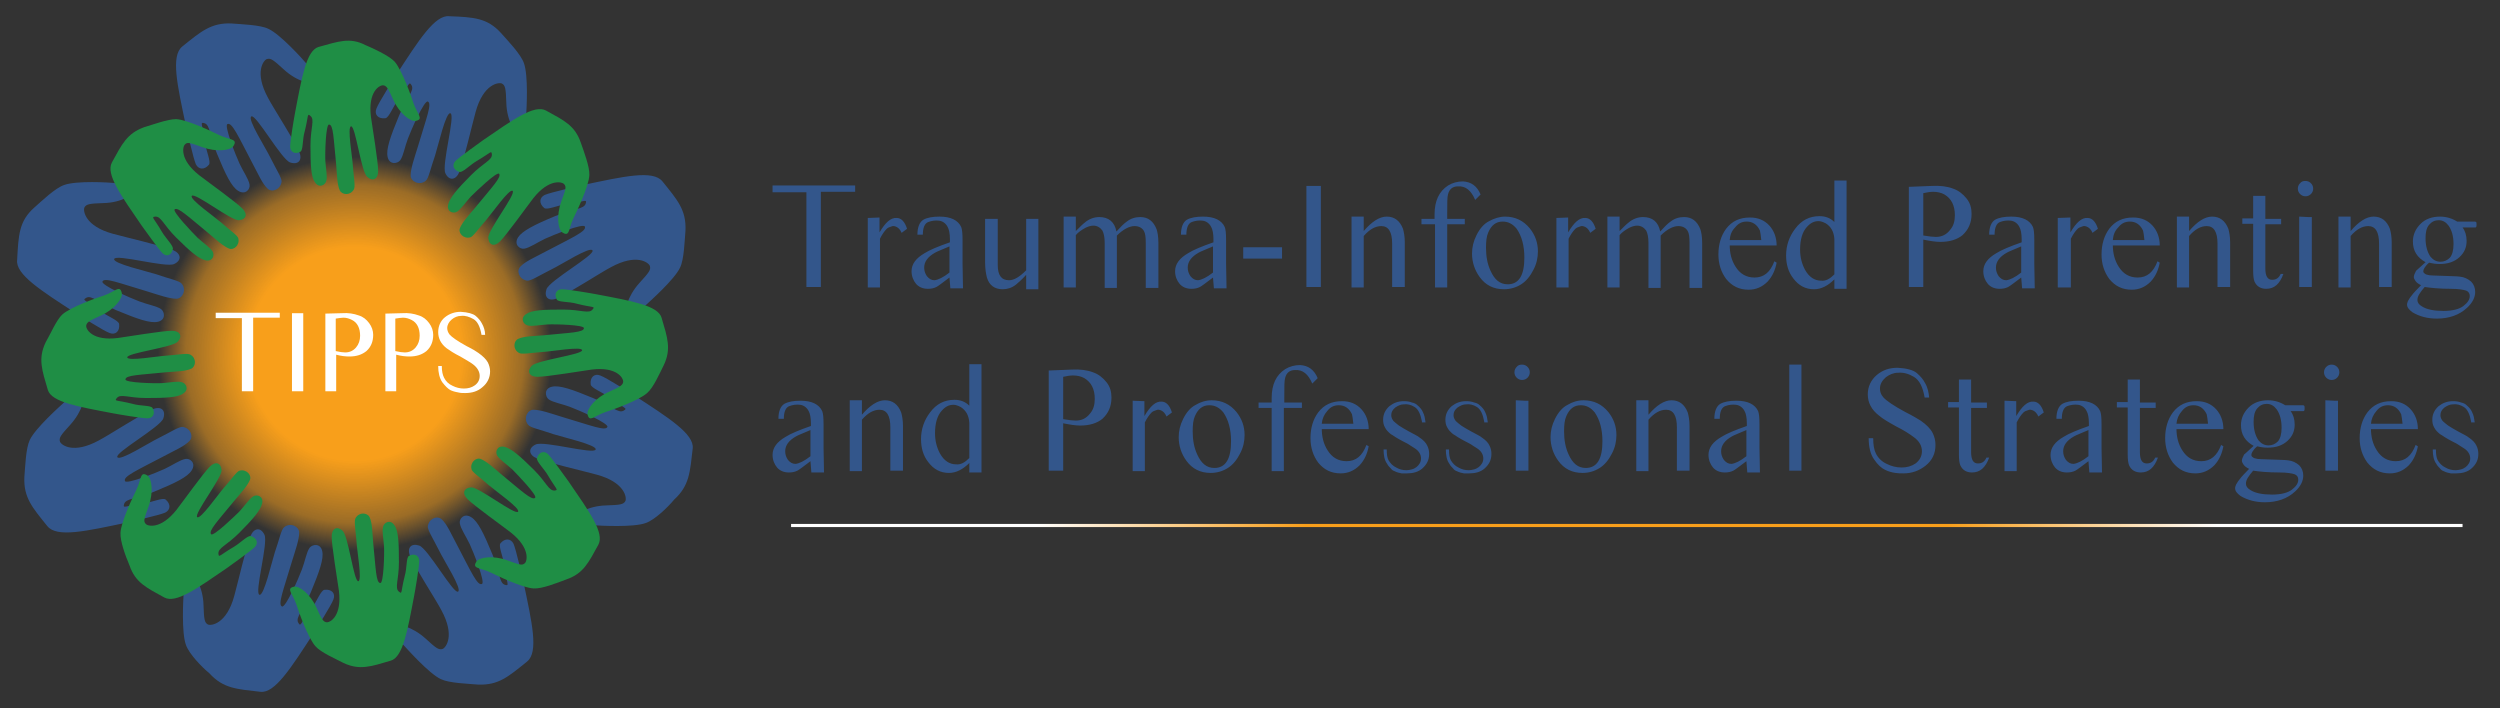
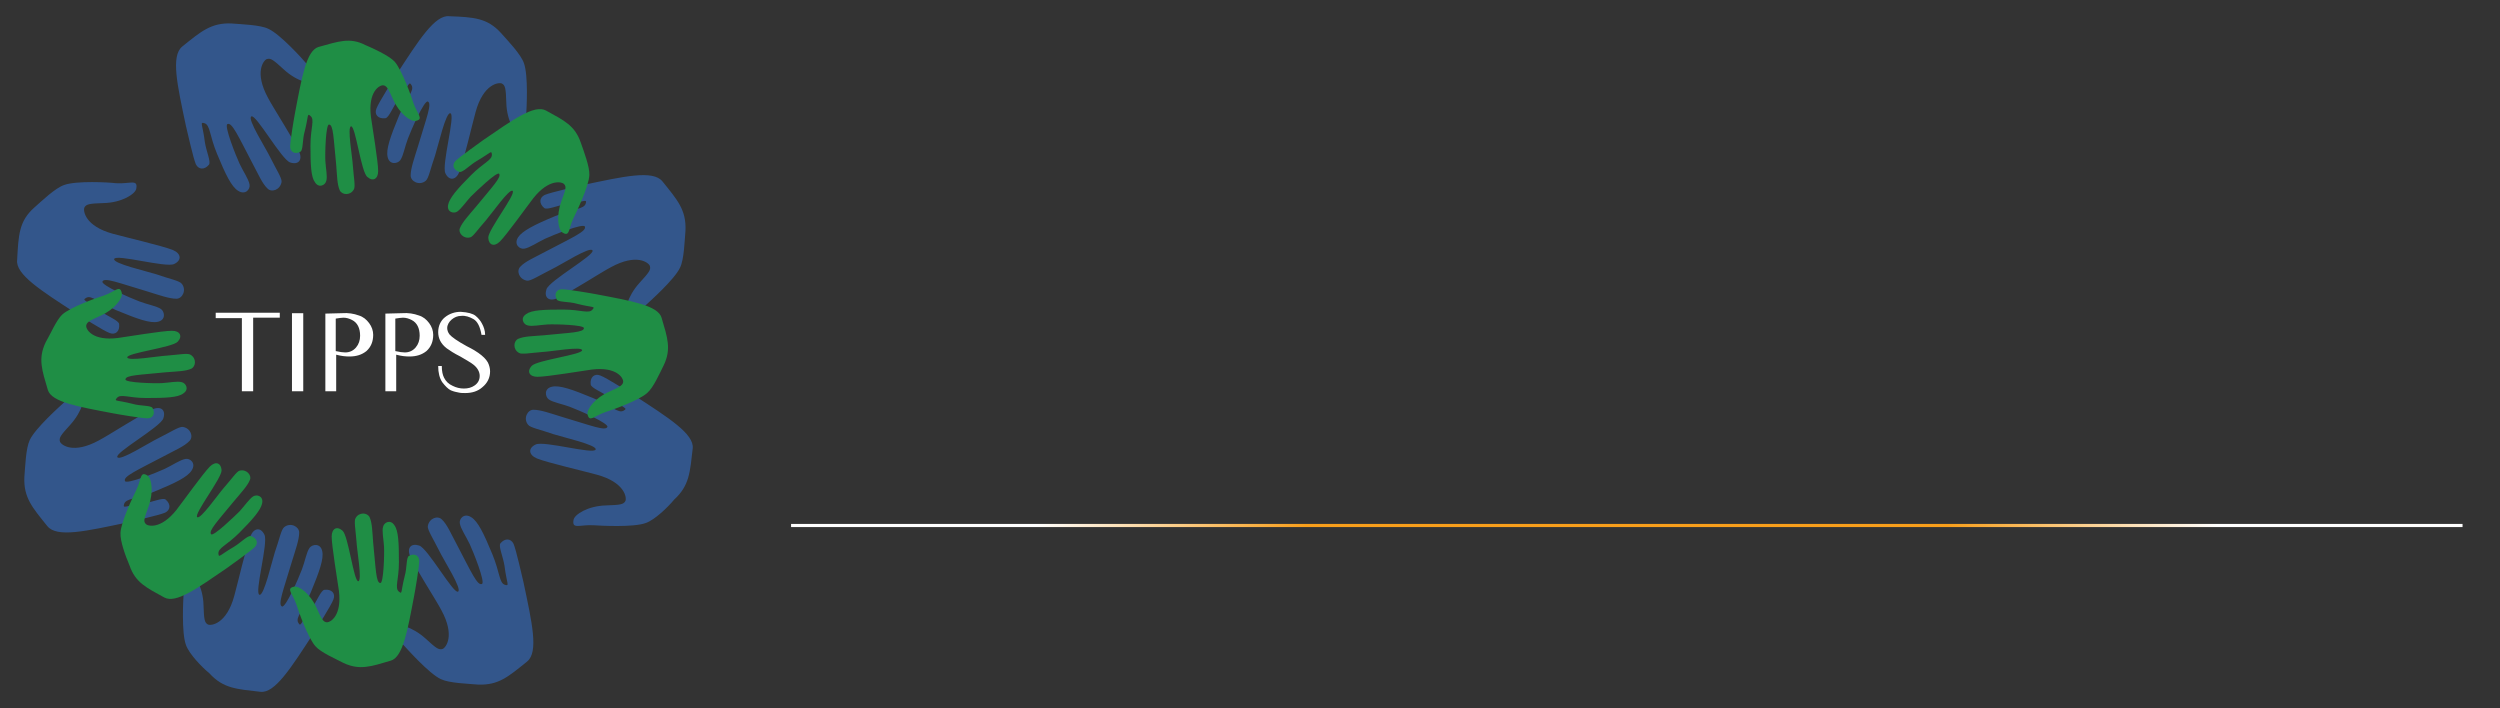
<svg xmlns="http://www.w3.org/2000/svg" version="1.1" id="Layer_1" x="0" y="0" viewBox="0 0 554 157" xml:space="preserve">
  <rect x="0" y="0" width="554" height="157" fill="#333333" stroke="none" />
  <style>.st1{fill:#33568b}.st2{fill:#1f8e45}.st3{fill:#fff}</style>
  <radialGradient id="SVGID_1_" cx="78.635" cy="78.428" r="43.614" gradientUnits="userSpaceOnUse">
    <stop offset=".543" stop-color="#f89f1b" />
    <stop offset=".859" stop-color="#f89f1b" stop-opacity=".528" />
    <stop offset="1" stop-color="#f89f1b" stop-opacity="0" />
  </radialGradient>
-   <path d="M122.2 78.4c0 24.1-19.5 43.6-43.6 43.6S35 102.5 35 78.4s19.5-43.6 43.6-43.6 43.6 19.5 43.6 43.6z" fill="url(#SVGID_1_)" />
  <path class="st1" d="M59.5 6.4C62.1 7.6 67 13 68 14.2c2 2.4 4.2 2.8 2.3 4-1 .7-4.5-.1-7.4-2.8-2.3-2.1-2.9-2.6-3.8-2.3-.7.3-2.8 2.9.3 8.6 1.2 2.3 6 9.7 6.9 11.9.8 1.9-.2 3-2 2.4-1.9-.6-7.6-10.8-8.6-10.2-1 .5 3.2 7 4.2 9.1 1.3 2.6 2.6 4.6 2.5 5.4-.3 1.8-2.2 2.4-3.1 1.5-1.2-1.1-2.1-3.3-3.4-5.7-3.1-5.9-4.5-9.1-5.5-8.6-.8.3 1.9 7.1 2.7 8.8.8 1.7 2 3.4 2.2 4.6.2 1-.9 2.4-2.5 1.4-1.5-.9-2.8-3.6-4.7-8.2-1.7-4.1-1.5-6.4-2.8-6.8-1.1-.3-.4.2.1 4.2.3 2 1.4 4.4.9 5-1 1.2-2.3 1.1-2.9-.1-.6-1.4-1.9-7.3-2.2-8.5-1.9-9-3.4-15.5-.8-17.6C44.5 7 46.8 5 51.3 5.2c2.3.2 6.4.3 8.2 1.2zM97.7 150.5c-2.6-1.2-7.5-6.7-8.5-7.8-2-2.4-4.2-2.8-2.3-4 1-.7 4.4.1 7.4 2.8 2.3 2.1 2.9 2.6 3.8 2.3.7-.3 2.8-2.9-.3-8.6-1.2-2.3-6-9.7-6.9-11.9-.8-1.9.2-3 2-2.4 1.9.6 7.6 10.8 8.6 10.2 1-.5-3.2-7-4.2-9.1-1.3-2.6-2.6-4.6-2.5-5.4.3-1.8 2.2-2.4 3.1-1.5 1.2 1.1 2.1 3.3 3.4 5.7 3.1 5.9 4.5 9.1 5.5 8.6.8-.3-1.9-7.1-2.7-8.8-.8-1.7-2-3.4-2.2-4.6-.2-1 .9-2.4 2.5-1.4 1.5.9 2.8 3.6 4.7 8.2 1.7 4.1 1.5 6.4 2.8 6.8 1.1.3.4-.2-.1-4.2-.3-2-1.4-4.4-.9-5 1-1.2 2.3-1.1 2.9.1.6 1.4 1.9 7.3 2.2 8.5 1.9 9 3.4 15.5.8 17.6-4.1 3.3-6.3 5.3-10.9 5.1-2.2-.2-6.3-.3-8.2-1.2zM6.6 97.5c1.2-2.6 6.7-7.5 7.8-8.5 2.4-2 2.8-4.2 4-2.3.7 1-.1 4.4-2.8 7.4-2.1 2.3-2.6 2.9-2.3 3.8.3.7 2.9 2.8 8.6-.3 2.3-1.2 9.7-6 11.9-6.9 1.9-.8 3 .2 2.4 2-.6 1.9-10.8 7.6-10.2 8.6.5 1 7-3.2 9.1-4.2 2.6-1.3 4.6-2.6 5.4-2.5 1.8.3 2.4 2.2 1.5 3.1-1.1 1.2-3.3 2.1-5.7 3.4-5.9 3.1-9.1 4.5-8.6 5.5.3.8 7.1-1.9 8.8-2.7 1.7-.8 3.4-2 4.6-2.2 1-.2 2.4.9 1.4 2.5-.9 1.5-3.6 2.8-8.2 4.7-4.1 1.7-6.4 1.5-6.8 2.8-.3 1.1.2.4 4.2-.1 2-.3 4.4-1.4 5-.9 1.2 1 1.1 2.3-.1 2.9-1.4.6-7.3 1.9-8.5 2.2-9 1.9-15.5 3.4-17.6.8-3.3-4.1-5.3-6.3-5.1-10.9.2-2.3.3-6.3 1.2-8.2zM150.7 59.3c-1.2 2.6-6.7 7.5-7.8 8.5-2.4 2-2.8 4.2-4 2.3-.7-1 .1-4.4 2.8-7.4 2.1-2.3 2.6-2.9 2.3-3.8-.3-.7-2.9-2.8-8.6.3-2.3 1.2-9.7 6-11.9 6.9-1.9.8-3-.2-2.4-2 .6-1.9 10.8-7.6 10.2-8.6-.5-1-7 3.2-9.1 4.2-2.6 1.3-4.6 2.6-5.4 2.5-1.8-.3-2.4-2.2-1.5-3.1 1.1-1.2 3.3-2.1 5.7-3.4 5.9-3.1 9.1-4.5 8.6-5.5-.3-.8-7.1 1.9-8.8 2.7-1.7.8-3.4 2-4.6 2.2-1 .2-2.4-.9-1.4-2.5.9-1.4 3.6-2.8 8.2-4.7 4.1-1.7 6.4-1.5 6.8-2.8.3-1.1-.2-.4-4.2.1-2 .3-4.4 1.4-5 .9-1.2-1-1.1-2.3.1-2.9 1.4-.6 7.3-1.9 8.5-2.2 9-1.9 15.5-3.4 17.6-.8 3.3 4.1 5.3 6.3 5.1 10.9-.2 2.3-.3 6.4-1.2 8.2z" />
  <g>
    <path class="st1" d="M14.2 41c2.7-1 10-.6 11.5-.4 3.1.2 4.9-1 4.5 1.2C30 43 27 44.9 23 45c-3.1.1-3.9.2-4.3 1-.3.7.1 4.1 6.3 5.8 2.5.7 11.1 2.7 13.3 3.6 1.9.8 2 2.3.3 3.1-1.8.9-13-2.3-13.3-1.1-.3 1 7.2 2.7 9.4 3.4 2.8 1 5.1 1.4 5.6 2.1 1.1 1.4.1 3.3-1.2 3.3-1.6 0-3.8-.8-6.4-1.6-6.4-1.9-9.6-3.2-10-2.2-.3.8 6.3 3.7 8.2 4.4 1.8.7 3.8 1 4.8 1.7.8.6 1.1 2.4-.7 2.8-1.7.4-4.5-.6-9.1-2.5-4.1-1.7-5.6-3.5-6.8-2.8-1 .6-.2.4 3.1 2.9 1.6 1.2 4.1 2.1 4.2 2.9.2 1.6-.8 2.5-2.1 2-1.4-.5-6.5-3.8-7.5-4.4-7.7-5-13.4-8.6-13-11.8.3-5.5.4-8.6 3.8-11.6 1.7-1.5 4.6-4.3 6.6-5zM143.1 115.9c-2.7 1-10 .6-11.5.5-3.1-.2-4.9 1-4.5-1.2.2-1.2 3.2-3.1 7.2-3.2 3.1-.1 3.9-.2 4.3-1 .3-.7-.1-4.1-6.3-5.8-2.5-.7-11.1-2.7-13.3-3.6-1.9-.8-2-2.3-.3-3.1 1.8-.9 13 2.3 13.3 1.1.3-1-7.2-2.7-9.4-3.4-2.8-1-5.1-1.4-5.6-2.1-1.1-1.4-.1-3.3 1.2-3.3 1.6 0 3.8.8 6.4 1.6 6.4 1.9 9.6 3.2 10 2.2.3-.8-6.3-3.7-8.2-4.4-1.8-.7-3.8-1-4.8-1.7-.8-.6-1.1-2.4.7-2.8 1.7-.4 4.5.6 9.1 2.5 4.1 1.7 5.6 3.5 6.8 2.8 1-.6.2-.4-3.1-2.9-1.6-1.2-4.1-2.1-4.2-2.9-.2-1.6.8-2.5 2.1-2 1.4.5 6.5 3.8 7.5 4.4 7.7 5 13.4 8.6 13 11.8-.6 5.2-.7 8.2-4.1 11.3-1.4 1.7-4.3 4.5-6.3 5.2z" />
  </g>
  <g>
    <path class="st1" d="M41.2 142.9c-1-2.7-.6-10-.5-11.5.2-3.1-1-4.9 1.2-4.5 1.2.2 3.1 3.2 3.2 7.2.1 3.1.2 3.9 1 4.3.7.3 4.1-.1 5.8-6.3.7-2.5 2.7-11.1 3.6-13.3.8-1.9 2.3-2 3.1-.3.9 1.8-2.3 13-1.1 13.3 1 .3 2.7-7.2 3.4-9.4 1-2.8 1.4-5.1 2.1-5.6 1.4-1.1 3.3-.1 3.3 1.2 0 1.6-.8 3.8-1.6 6.4-1.9 6.4-3.2 9.6-2.2 10 .8.3 3.7-6.3 4.4-8.2.7-1.8 1-3.8 1.7-4.8.6-.8 2.4-1.1 2.8.7.4 1.7-.6 4.5-2.5 9.1-1.7 4.1-3.5 5.6-2.8 6.8.6 1 .4.2 2.9-3.1 1.2-1.6 2.1-4.1 2.9-4.2 1.6-.2 2.5.8 2 2.1-.5 1.4-3.8 6.5-4.4 7.5-5 7.7-8.6 13.4-11.8 13-5.2-.6-8.2-.7-11.3-4.1-1.7-1.4-4.5-4.3-5.2-6.3zM116.1 14c1 2.7.6 10 .5 11.5-.2 3.1 1 4.9-1.2 4.5-1.2-.2-3.1-3.2-3.2-7.2-.1-3.1-.2-3.9-1-4.3-.7-.3-4.1.1-5.8 6.3-.7 2.5-2.7 11.1-3.6 13.3-.8 1.9-2.3 2-3.1.3-.9-1.8 2.3-13 1.1-13.3-1-.3-2.7 7.2-3.4 9.4-1 2.8-1.4 5.1-2.1 5.6-1.4 1.1-3.3.1-3.3-1.2 0-1.6.8-3.8 1.6-6.4 1.9-6.4 3.2-9.6 2.2-10-.8-.3-3.7 6.3-4.4 8.2-.7 1.8-1 3.8-1.7 4.8-.6.8-2.4 1.1-2.8-.7-.4-1.7.6-4.5 2.5-9.1 1.7-4.1 3.5-5.6 2.8-6.8-.6-1-.4-.2-2.9 3.1-1.2 1.6-2.1 4.1-2.9 4.2-1.6.2-2.5-.8-2-2.1.5-1.4 3.8-6.5 4.4-7.5 5-7.7 8.6-13.4 11.8-13 5.4.2 8.4.4 11.4 3.7 1.6 1.8 4.4 4.7 5.1 6.7z" />
  </g>
  <g>
    <path class="st2" d="M87.4 13.6c1.7 1.9 3.8 7.9 4.2 9.2.9 2.6 2.4 3.6.5 4-1.1.2-3.6-1.6-5-4.8-1.1-2.5-1.5-3.1-2.3-3.1-.7 0-3.3 1.4-2.6 7 .3 2.2 1.6 9.9 1.6 12 0 1.8-1.2 2.4-2.4 1.3-1.4-1.1-2.6-11.3-3.6-11.2-.9.1.3 6.8.4 8.8.2 2.6.6 4.6.2 5.2-.8 1.4-2.6 1.2-3.1.2-.6-1.3-.6-3.3-.8-5.7-.6-5.8-.6-8.9-1.6-8.9-.7 0-.9 6.3-.8 8.1.1 1.7.5 3.4.2 4.4-.2.9-1.6 1.7-2.5.3-.9-1.2-1-3.9-1-8.2 0-3.9 1-5.7 0-6.5-.8-.7-.4 0-1.3 3.5-.5 1.7-.3 4-.9 4.4-1.2.7-2.3.1-2.3-1.1 0-1.3.9-6.6 1.1-7.6 1.5-7.9 2.5-13.7 5.2-14.5C75 9.2 77.5 8.2 81 10c1.9.8 5.1 2.3 6.4 3.6zM69.9 143.2c-1.7-1.9-3.8-7.9-4.2-9.2-.9-2.6-2.4-3.6-.5-4 1.1-.2 3.6 1.6 5 4.8 1.1 2.5 1.5 3.1 2.3 3.1.7 0 3.3-1.4 2.6-7-.3-2.2-1.6-9.9-1.6-12 0-1.8 1.2-2.4 2.4-1.3 1.3 1.1 2.5 11.3 3.5 11.2.9-.1-.3-6.8-.4-8.8-.2-2.6-.6-4.6-.2-5.2.8-1.4 2.6-1.2 3.1-.2.6 1.3.6 3.3.8 5.7.6 5.8.6 8.9 1.6 8.9.7 0 .9-6.3.8-8.1-.1-1.7-.5-3.4-.2-4.4.2-.9 1.6-1.7 2.5-.3.9 1.2 1 3.9 1 8.2 0 3.9-1 5.7 0 6.5.8.7.4 0 1.3-3.5.5-1.7.3-4 .9-4.4 1.2-.7 2.3-.1 2.3 1.1 0 1.3-.9 6.6-1.1 7.6-1.5 7.9-2.5 13.7-5.2 14.5-4.4 1.3-6.9 2.2-10.5.5-1.7-.9-5-2.3-6.2-3.7zM13.8 69.7c1.9-1.7 7.9-3.8 9.2-4.2 2.6-.9 3.6-2.5 4-.5.2 1.1-1.6 3.6-4.8 5-2.5 1.1-3.1 1.5-3.1 2.3 0 .7 1.4 3.3 7 2.6 2.2-.3 9.9-1.6 12-1.6 1.8 0 2.4 1.2 1.3 2.4-1.1 1.3-11.3 2.5-11.2 3.5.1.9 6.8-.3 8.8-.4 2.6-.2 4.6-.6 5.2-.2 1.4.8 1.2 2.6.2 3.1-1.3.6-3.3.6-5.7.8-5.8.6-8.9.6-8.9 1.6 0 .7 6.3.9 8.1.8 1.7-.1 3.4-.5 4.4-.2.9.2 1.7 1.6.3 2.5-1.2.9-3.9 1-8.2 1-3.9 0-5.7-1-6.5 0-.7.8 0 .4 3.5 1.3 1.7.5 4 .3 4.4.9.7 1.2.1 2.3-1.1 2.3-1.3 0-6.6-.9-7.6-1.1-7.9-1.5-13.7-2.5-14.5-5.2-1.3-4.4-2.2-6.9-.5-10.5 1-1.7 2.4-5 3.7-6.2zM143.4 87.1c-1.9 1.7-7.9 3.8-9.2 4.2-2.6.9-3.6 2.4-4 .5-.2-1.1 1.6-3.6 4.8-5 2.5-1.1 3.1-1.5 3.1-2.3 0-.7-1.4-3.3-7-2.6-2.2.3-9.9 1.6-12 1.6-1.8 0-2.4-1.2-1.3-2.4 1.1-1.3 11.3-2.5 11.2-3.5-.1-.9-6.8.3-8.8.4-2.6.2-4.6.6-5.2.2-1.4-.8-1.2-2.6-.2-3.1 1.3-.6 3.3-.6 5.7-.8 5.8-.6 8.9-.6 8.9-1.6 0-.7-6.3-.9-8.1-.8-1.7.1-3.4.5-4.4.2-.9-.2-1.7-1.6-.3-2.5 1.2-.9 3.9-1 8.2-1 3.9 0 5.7 1 6.5 0 .7-.8 0-.4-3.5-1.3-1.7-.5-4-.3-4.4-.9-.7-1.2-.1-2.3 1.1-2.3 1.3 0 6.6.9 7.6 1.1 7.9 1.5 13.7 2.5 14.5 5.2 1.3 4.4 2.2 6.9.5 10.5-.9 1.8-2.3 5-3.7 6.2z" />
    <g>
-       <path class="st2" d="M39 26.4c2.5.1 8.3 2.9 9.5 3.5 2.5 1.2 4.3.8 3.2 2.5-.6.9-3.6 1.4-6.9.2-2.5-.9-3.3-1.2-3.8-.6-.5.4-1.3 3.3 3.1 6.8 1.8 1.4 8.1 5.9 9.6 7.4 1.3 1.3.8 2.5-.8 2.6-1.7.1-9.7-6.2-10.4-5.4-.6.7 5 4.6 6.5 5.9 1.9 1.7 3.7 2.9 3.8 3.5.4 1.5-1 2.7-2 2.3-1.3-.5-2.8-1.9-4.7-3.5-4.5-3.7-6.7-5.8-7.4-5.2-.5.5 3.9 5.1 5.1 6.3 1.2 1.1 2.7 2.1 3.3 3 .5.8.1 2.3-1.5 2-1.5-.3-3.5-2-6.6-5.1-2.8-2.8-3.3-4.7-4.6-4.6-1 .1-.3.3 1.5 3.4.9 1.5 2.6 3.1 2.4 3.8-.3 1.4-1.4 1.8-2.3.9-.9-.9-4-5.3-4.6-6.1-4.6-6.7-8-11.4-6.6-14 2.2-4 3.3-6.4 7.1-7.8 2-.6 5.3-1.8 7.1-1.8zM118.3 130.4c-2.5-.1-8.3-2.9-9.5-3.5-2.5-1.2-4.3-.8-3.2-2.5.6-.9 3.7-1.4 6.9-.2 2.5.9 3.2 1.2 3.8.6.5-.4 1.3-3.3-3.1-6.8-1.8-1.4-8.1-5.9-9.6-7.4-1.3-1.3-.8-2.5.8-2.6 1.7-.1 9.7 6.2 10.4 5.4.6-.7-5-4.6-6.5-5.9-1.9-1.7-3.7-2.9-3.8-3.5-.4-1.5 1-2.7 2-2.3 1.3.5 2.8 1.9 4.7 3.5 4.5 3.7 6.7 5.8 7.4 5.1.5-.5-3.9-5.1-5.1-6.3-1.2-1.1-2.7-2.1-3.3-3-.5-.8-.1-2.3 1.5-2 1.5.3 3.5 2 6.6 5.1 2.8 2.8 3.3 4.7 4.6 4.6 1-.1.3-.3-1.5-3.4-.9-1.5-2.6-3.1-2.4-3.8.4-1.3 1.5-1.7 2.4-.9.9.9 4 5.3 4.6 6.1 4.6 6.7 8 11.4 6.6 14-2.2 4-3.3 6.4-7.1 7.7-2.1.8-5.4 2.1-7.2 2z" />
-     </g>
+       </g>
    <g>
      <path class="st2" d="M26.7 118.1c.1-2.5 2.9-8.3 3.5-9.5 1.2-2.5.8-4.3 2.5-3.2.9.6 1.4 3.6.2 6.9-.9 2.5-1.2 3.2-.6 3.8.4.5 3.3 1.3 6.8-3.1 1.4-1.8 5.9-8.1 7.4-9.6 1.3-1.3 2.5-.8 2.6.8.1 1.7-6.2 9.7-5.4 10.4.7.6 4.6-5 5.9-6.5 1.7-1.9 2.9-3.7 3.5-3.8 1.5-.4 2.7 1 2.3 2-.5 1.3-1.9 2.8-3.5 4.7-3.7 4.5-5.8 6.7-5.1 7.4.5.5 5.1-3.9 6.3-5.1 1.1-1.2 2.1-2.7 3-3.3.8-.5 2.3-.1 2 1.5-.3 1.5-2 3.5-5.1 6.6-2.8 2.8-4.7 3.3-4.6 4.6.1 1 .3.3 3.4-1.5 1.5-.9 3.1-2.6 3.8-2.4 1.3.4 1.7 1.5.9 2.4-.9.9-5.3 4-6.1 4.6-6.7 4.6-11.4 8-14 6.6-4-2.2-6.4-3.3-7.7-7.1-.9-2.1-2.1-5.4-2-7.2zM130.6 38.8c-.1 2.5-2.9 8.3-3.5 9.5-1.2 2.5-.8 4.3-2.5 3.2-.9-.6-1.4-3.6-.2-6.9.9-2.5 1.2-3.2.6-3.8-.4-.5-3.3-1.3-6.8 3.1-1.4 1.8-5.9 8.1-7.4 9.6-1.3 1.3-2.5.8-2.6-.8-.1-1.7 6.2-9.7 5.4-10.4-.7-.6-4.6 5-5.9 6.5-1.7 1.9-2.9 3.7-3.5 3.8-1.5.4-2.7-1-2.3-2 .5-1.3 1.9-2.8 3.5-4.7 3.7-4.5 5.8-6.7 5.2-7.4-.5-.5-5.1 3.9-6.3 5.1-1.1 1.2-2.1 2.7-3 3.3-.8.5-2.3.1-2-1.5.3-1.5 2-3.5 5.1-6.6 2.8-2.8 4.7-3.3 4.6-4.6-.1-1-.3-.3-3.4 1.5-1.5.9-3.1 2.6-3.8 2.4-1.3-.4-1.7-1.5-.9-2.4.9-.9 5.3-4 6.1-4.6 6.7-4.6 11.4-8 14-6.6 4 2.2 6.4 3.3 7.7 7.1.7 2 2 5.4 1.9 7.2z" />
    </g>
  </g>
  <g>
    <path class="st3" d="M56.1 70.5v16.2h-2.5V70.5h-5.8v-1.2H62v1.1h-5.9zM67.2 86.7h-2.5V69.4h2.5v17.3zM71.9 69.5l3.9-.1c1.4-.1 2.6.1 3.7.5 1 .3 1.7.9 2.3 1.7.6.8.9 1.7.9 2.6 0 1.5-.5 2.7-1.5 3.6-1 .8-2.2 1.2-3.8 1.2-.8 0-1.8-.1-2.9-.4v8.1h-2.4V69.5zm2.5 8.3c.9.2 1.6.3 2.1.3 1 0 1.8-.4 2.4-1.1.6-.7.9-1.6.9-2.6 0-1.7-.6-2.9-1.8-3.5-.6-.3-1.2-.5-1.9-.5-.4 0-1 .1-1.7.2v7.2zM85.2 69.5l3.9-.1c1.4-.1 2.6.1 3.7.5 1 .3 1.7.9 2.3 1.7.6.8.9 1.7.9 2.6 0 1.5-.5 2.7-1.5 3.6-1 .8-2.2 1.2-3.8 1.2-.8 0-1.8-.1-2.9-.4v8.1h-2.4V69.5zm2.4 8.3c.9.2 1.6.3 2.1.3 1 0 1.8-.4 2.4-1.1.6-.7.9-1.6.9-2.6 0-1.7-.6-2.9-1.8-3.5-.6-.3-1.2-.5-1.9-.5-.4 0-1 .1-1.7.2v7.2zM107.5 74.2h-.8c-.3-1.8-.9-3-1.8-3.5s-1.8-.8-2.7-.7c-.8 0-1.5.3-2.1.8-.6.5-1 1.2-1 1.9 0 .5.2 1 .5 1.4.5.6 1.8 1.5 3.8 2.6 1.4.7 2.2 1.2 2.6 1.5 1 .7 1.7 1.4 2.1 2.1.3.6.5 1.3.5 2 0 1.4-.6 2.6-1.7 3.5-1 .9-2.3 1.3-3.8 1.3-.5 0-1 0-1.4-.1-.5-.1-1.1-.2-1.8-.5-.6-.3-1.2-.9-1.9-1.8-.6-.9-.9-2.1-.9-3.6h.8c0 1.2.2 2 .5 2.6.4.8 1 1.4 1.9 1.8.8.4 1.6.6 2.5.6.9 0 1.7-.2 2.4-.7.7-.5 1.1-1.2 1.1-2.1 0-.9-.5-1.8-1.4-2.5-.6-.5-1.6-1-2.9-1.8-1.4-.7-2.3-1.3-3-1.8-1.3-1-1.9-2.2-1.9-3.6 0-1.3.5-2.5 1.5-3.3 1-.8 2.2-1.2 3.5-1.2 1.6.1 2.7.4 3.3.9.6.5 1.1 1.1 1.4 1.7.4.7.7 1.6.7 2.5z" />
  </g>
  <g>
-     <path class="st1" d="M181.9 42.6v21h-3.2v-21h-7.5v-1.5h18.3v1.4h-7.6zM194.9 48.2v3.3c1.3-2.2 2.5-3.3 3.8-3.2 1 0 1.8.8 2.3 2.4l-1.2.9c-.3-.7-.7-1.1-1.1-1.3-.4-.2-.8-.3-1.2-.1-.4.1-.8.3-1 .5-.5.5-1 1.2-1.5 2.2v10.8h-2.7v-9.2-6.2l2.6-.1zM210.4 61.5c-1.6 1.2-2.5 1.9-2.9 2.1-.6.3-1.2.4-1.9.4-1.1 0-2-.4-2.6-1.1-.6-.7-1-1.7-1-2.8 0-1.6 1-2.9 2.9-4 1.1-.7 3-1.5 5.6-2.4V53c0-1.2-.2-2.2-.5-2.7-.4-.8-1.1-1.3-1.9-1.4-.8-.1-1.6 0-2.4.3-.8.3-1.2 1.3-1.2 2.8h-1.2c0-1.7.5-2.8 1.3-3.3.9-.5 2.1-.7 3.6-.7 2.5 0 4.1.8 4.8 2.3.2.5.3 1.4.3 2.9v5.2l.1 5.5h-2.8l-.2-2.4zm0-1.1v-5.8c-1.6.7-2.7 1.1-3.2 1.4-1.6.9-2.4 2-2.4 3.3 0 .7.2 1.3.6 1.9.5.6 1 .9 1.7.9.8-.1 1.9-.6 3.3-1.7zM230.1 48.5v15.6h-2.7v-3.2c-1 1.1-1.8 1.8-2.3 2.2-.9.7-1.9 1-2.9 1-1.8 0-3-.9-3.5-2.6-.2-.8-.4-1.9-.4-3.3v-9.7h2.8v10.2c0 2.3.8 3.4 2.5 3.4 1.1 0 2.3-.7 3.8-2.2V48.5h2.7zM238.3 51.3c1.1-1.1 1.7-1.7 2-1.9 1-.9 2.2-1.3 3.3-1.3 2.1 0 3.4 1.1 3.8 3.2.9-1 1.7-1.8 2.3-2.2.9-.7 1.9-1 3-1 1.7 0 2.9.9 3.6 2.7.2.6.4 1.6.4 3v10h-2.8v-10c0-1.2-.1-2.1-.4-2.6-.4-.7-1.1-1.1-2.1-1.1-1.1 0-2.5.7-3.9 2.1v11.6h-2.7v-10c0-1.2-.2-2.1-.5-2.7-.5-.7-1.2-1.1-2-1.1-.6 0-1.2.2-1.8.5-.9.5-1.6 1-2.1 1.6v11.6h-2.7V48h2.7v3.3zM268.8 61.5c-1.6 1.2-2.5 1.9-2.9 2.1-.6.3-1.2.4-1.9.4-1.1 0-2-.4-2.6-1.1-.6-.7-1-1.7-1-2.8 0-1.6 1-2.9 2.9-4 1.1-.7 3-1.5 5.6-2.4V53c0-1.2-.2-2.2-.5-2.7-.4-.8-1.1-1.3-1.9-1.4-.8-.1-1.6 0-2.4.3-.8.3-1.2 1.3-1.2 2.8h-1.2c0-1.7.5-2.8 1.3-3.3.9-.5 2.1-.7 3.6-.7 2.5 0 4.1.8 4.8 2.3.2.5.3 1.4.3 2.9v5.2l.1 5.5H269l-.2-2.4zm0-1.1v-5.8c-1.6.7-2.7 1.1-3.2 1.4-1.6.9-2.4 2-2.4 3.3 0 .7.2 1.3.6 1.9.5.6 1 .9 1.7.9.8-.1 1.9-.6 3.3-1.7zM275.5 54.8h8.6v2.5h-8.6v-2.5zM292.7 63.6h-3.2V41.2h3.2v22.4zM302.2 51.2c1.8-2.1 3.5-3.2 5.1-3.2 1.7 0 2.9.9 3.6 2.7.2.7.4 1.7.4 3v9.9h-2.8V54c0-2.6-.8-3.9-2.4-3.9-1.3 0-2.6.7-3.9 2.2v11.4h-2.7V48h2.7v3.2zM320.7 49.7v14H318v-14h-3v-1.2h2.9v-1c0-3 1-5.1 3-6.4 1-.6 2.1-.9 3.3-.9 1.8.1 3.1 1 3.9 2.9l-1.2 1.2c-.9-2.1-2.1-3.1-3.8-3-1.2 0-1.9.6-2.2 1.7-.2.6-.2 2-.2 4.4v1.1h3.9v1.2h-3.9zM333.5 48c2.3 0 4.1.9 5.5 2.6 1.2 1.5 1.8 3.2 1.8 5.1 0 1.4-.3 2.8-1 4.1-.7 1.4-1.6 2.5-2.7 3.2-1.1.7-2.4 1.1-3.8 1.1-2.3 0-4.1-.9-5.4-2.7-1.1-1.5-1.7-3.3-1.7-5.2 0-1.4.3-2.7 1-4.1.7-1.4 1.6-2.5 2.8-3.1 1.1-.6 2.3-1 3.5-1zm-.5 1.1c-1.5 0-2.5.8-3.2 2.4-.4.9-.5 2-.5 3.4 0 1.9.3 3.6 1 5.1.9 2 2.1 3 3.8 3 2.5 0 3.7-2 3.7-5.9 0-2.7-.6-4.8-1.7-6.4-.9-1.1-1.9-1.6-3.1-1.6zM347.5 48.2v3.3c1.3-2.2 2.5-3.3 3.8-3.2 1 0 1.8.8 2.3 2.4l-1.2.9c-.3-.7-.7-1.1-1.1-1.3-.4-.2-.8-.3-1.2-.1-.4.1-.8.3-1 .5-.5.5-1 1.2-1.5 2.2v10.8h-2.7v-9.2-6.2l2.6-.1zM358.8 51.3c1.1-1.1 1.7-1.7 2-1.9 1-.9 2.2-1.3 3.3-1.3 2.1 0 3.4 1.1 3.8 3.2.9-1 1.7-1.8 2.3-2.2.9-.7 1.9-1 3-1 1.7 0 2.9.9 3.6 2.7.2.6.4 1.6.4 3v10h-2.8v-10c0-1.2-.1-2.1-.4-2.6-.4-.7-1.1-1.1-2.1-1.1-1.1 0-2.5.7-3.9 2.1v11.6h-2.7v-10c0-1.2-.2-2.1-.5-2.7-.5-.7-1.2-1.1-2-1.1-.6 0-1.2.2-1.8.5-.9.5-1.6 1-2.1 1.6v11.6h-2.7V48h2.7v3.3zM383.3 54.2c0 1.9.4 3.5 1.3 4.9 1 1.6 2.4 2.4 4.2 2.4 2.1 0 3.5-1.2 4.4-3.6l.5.3c-.3 1.6-.9 3-2 4.2-1.2 1.2-2.6 1.8-4.2 1.8-2.1 0-3.7-.8-5-2.4-1.1-1.5-1.7-3.3-1.7-5.4 0-2.3.6-4.2 1.7-5.7 1.3-1.7 3-2.5 5.3-2.5 1.8 0 3.2.6 4.3 1.8 1 1.1 1.6 2.6 1.6 4.4h-10.4zm0-1h7c-.1-1-.2-1.7-.3-2.1-.6-1.3-1.6-2-2.9-2-1.1 0-1.9.4-2.6 1.3-.8.8-1.1 1.7-1.2 2.8zM406.5 61.9c-1.4 1.4-2.9 2.2-4.5 2.2-1.9 0-3.4-.8-4.6-2.4-1.1-1.4-1.6-3.1-1.6-5.1 0-2.2.7-4.2 2-5.9 1.4-1.9 3.2-2.8 5.4-2.8 1.3 0 2.4.4 3.3 1.3V40h2.7v24h-2.7v-2.1zm0-1.1V53c-.1-1.7-.8-2.8-1.9-3.5-.6-.3-1.1-.5-1.6-.5-1 0-1.8.4-2.6 1.3-1 1.1-1.5 2.8-1.5 5 0 1.7.4 3.2 1.1 4.5.9 1.6 2.1 2.4 3.6 2.4 1 .1 1.9-.4 2.9-1.4zM423.1 41.4l5-.2c1.8-.1 3.4.1 4.7.6 1.2.4 2.2 1.2 3 2.2.8 1 1.1 2.1 1.1 3.4 0 2-.7 3.5-2 4.7-1.2 1-2.9 1.5-4.9 1.5-1.1 0-2.3-.2-3.8-.5v10.5H423V41.4zm3.2 10.8c1.2.2 2.1.3 2.7.3 1.3 0 2.3-.5 3.1-1.5.8-.9 1.1-2 1.1-3.3 0-2.2-.8-3.7-2.3-4.6-.7-.4-1.6-.6-2.5-.6-.6 0-1.3.1-2.2.3v9.4zM447.9 61.5c-1.6 1.2-2.5 1.9-2.9 2.1-.6.3-1.2.4-1.9.4-1.1 0-2-.4-2.6-1.1-.6-.7-1-1.7-1-2.8 0-1.6 1-2.9 2.9-4 1.1-.7 3-1.5 5.6-2.4V53c0-1.2-.2-2.2-.5-2.7-.4-.8-1.1-1.3-1.9-1.4-.8-.1-1.6 0-2.4.3-.8.3-1.2 1.3-1.2 2.8h-1.2c0-1.7.5-2.8 1.3-3.3.9-.5 2.1-.7 3.6-.7 2.5 0 4.1.8 4.8 2.3.2.5.3 1.4.3 2.9v5.2l.1 5.5h-2.8l-.2-2.4zm0-1.1v-5.8c-1.6.7-2.7 1.1-3.2 1.4-1.6.9-2.4 2-2.4 3.3 0 .7.2 1.3.6 1.9.5.6 1 .9 1.7.9.8-.1 1.9-.6 3.3-1.7zM458.8 48.2v3.3c1.3-2.2 2.5-3.3 3.8-3.2 1 0 1.8.8 2.3 2.4l-1.2.9c-.3-.7-.7-1.1-1.1-1.3-.4-.2-.8-.3-1.2-.1-.4.1-.8.3-1 .5-.5.5-1 1.2-1.5 2.2v10.8H456v-9.2-6.2l2.8-.1zM468.2 54.2c0 1.9.4 3.5 1.3 4.9 1 1.6 2.4 2.4 4.2 2.4 2.1 0 3.5-1.2 4.4-3.6l.5.3c-.3 1.6-.9 3-2 4.2-1.2 1.2-2.6 1.8-4.2 1.8-2.1 0-3.7-.8-5-2.4-1.1-1.5-1.7-3.3-1.7-5.4 0-2.3.6-4.2 1.7-5.7 1.3-1.7 3-2.5 5.3-2.5 1.8 0 3.2.6 4.3 1.8 1 1.1 1.6 2.6 1.6 4.4h-10.4zm0-1h7c-.1-1-.2-1.7-.3-2.1-.6-1.3-1.6-2-2.9-2-1.1 0-1.9.4-2.6 1.3-.8.8-1.1 1.7-1.2 2.8zM485.1 51.2c1.8-2.1 3.5-3.2 5.1-3.2 1.7 0 2.9.9 3.6 2.7.2.7.4 1.7.4 3v9.9h-2.8V54c0-2.6-.8-3.9-2.4-3.9-1.3 0-2.6.7-3.9 2.2v11.4h-2.7V48h2.7v3.2zM502 43.5v5h3.5v1.2H502v9.8c0 1.7.5 2.5 1.5 2.5.9 0 1.5-.4 1.9-1.3h.6c-.8 2.2-2 3.3-3.8 3.3-1.2 0-2.1-.5-2.6-1.6-.2-.5-.3-1.3-.3-2.4V49.6h-2.4v-1.2h2.4v-5h2.7zM510.9 40.1c.5 0 .9.2 1.2.5.3.3.5.7.5 1.2s-.2.9-.5 1.2c-.3.3-.7.5-1.2.5s-.9-.2-1.2-.5c-.3-.3-.5-.7-.5-1.2s.2-.9.5-1.2c.3-.4.7-.5 1.2-.5zm1.4 7.9v15.6h-2.8V48l2 .1h.8zM520.9 51.2c1.8-2.1 3.5-3.2 5.1-3.2 1.7 0 2.9.9 3.6 2.7.2.7.4 1.7.4 3v9.9h-2.8V54c0-2.6-.8-3.9-2.4-3.9-1.3 0-2.6.7-3.9 2.2v11.4h-2.7V48h2.7v3.2zM537.5 58.1c-.9-.5-1.6-1.1-2.1-1.9-.5-.8-.7-1.7-.7-2.7 0-1.5.6-2.8 1.7-3.9s2.6-1.6 4.3-1.6c1.4 0 2.7.4 3.8 1.1h4c.1 0 .1.1.2.1.1.1.1.3.1.5 0 .3 0 .5-.1.6 0 .1-.1.1-.2.1h-2.8c.6.8.9 1.8.9 3 0 1.4-.5 2.6-1.6 3.6s-2.5 1.5-4.4 1.5c-.8 0-1.5-.1-2.3-.3-.5.4-.8.8-1 1.1-.2.3-.3.6-.3.8 0 .2.1.4.3.5.2.2.5.3 1.1.4.3 0 1.1.1 2.3.1 2.3.1 3.7.1 4.4.2 1 .1 1.8.5 2.5 1.1.6.6.9 1.4.9 2.3 0 1.2-.6 2.4-1.8 3.5-1.7 1.6-4 2.4-6.7 2.4-2.1 0-3.9-.5-5.4-1.4-.8-.6-1.2-1.1-1.2-1.7 0-.3.1-.5.2-.8.2-.4.6-1 1.2-1.7.1-.1.6-.7 1.7-1.8-.6-.3-1-.6-1.2-.9-.2-.3-.4-.6-.4-.9 0-.4.2-.8.5-1.4.2-.2 1-.9 2.1-1.9zm-.2 5.5c-.5.6-.9 1.1-1.2 1.6-.3.5-.4.9-.4 1.3 0 .5.3 1 1 1.4 1.1.7 2.7 1 4.8 1 2 0 3.5-.4 4.4-1.1.9-.7 1.4-1.4 1.4-2.2 0-.6-.3-1-.8-1.2-.6-.2-1.7-.4-3.4-.4-2.5 0-4.4-.2-5.8-.4zm3.1-14.8c-.8 0-1.5.3-2.1 1-.6.7-.8 1.7-.8 3 0 1.7.4 3.1 1.1 4.1.6.7 1.3 1.1 2.2 1.1.8 0 1.5-.3 2.1-.9.5-.6.8-1.6.8-3 0-1.8-.4-3.1-1.1-4.1-.6-.8-1.3-1.2-2.2-1.2zM179.6 102.2c-1.6 1.2-2.5 1.9-2.9 2.1-.6.3-1.2.4-1.9.4-1.1 0-2-.4-2.6-1.1-.6-.7-1-1.7-1-2.8 0-1.6 1-2.9 2.9-4 1.1-.7 3-1.5 5.6-2.4v-.6c0-1.2-.2-2.2-.5-2.7-.4-.8-1.1-1.3-1.9-1.4-.8-.1-1.6 0-2.4.3-.8.3-1.2 1.3-1.2 2.8h-1.2c0-1.7.5-2.8 1.3-3.3.9-.5 2.1-.7 3.6-.7 2.5 0 4.1.8 4.8 2.3.2.5.3 1.4.3 2.9v5.2l.1 5.5h-2.8l-.2-2.5zm0-1.1v-5.8c-1.6.7-2.7 1.1-3.2 1.4-1.6.9-2.4 2-2.4 3.3 0 .7.2 1.3.6 1.9.5.6 1 .9 1.7.9.8-.1 1.9-.6 3.3-1.7zM191 91.9c1.8-2.1 3.5-3.2 5.1-3.2 1.7 0 2.9.9 3.6 2.7.2.7.4 1.7.4 3v9.9h-2.8v-9.6c0-2.6-.8-3.9-2.4-3.9-1.3 0-2.6.7-3.9 2.2v11.4h-2.7V88.7h2.7v3.2zM214.8 102.6c-1.4 1.4-2.9 2.2-4.5 2.2-1.9 0-3.4-.8-4.6-2.4-1.1-1.4-1.6-3.1-1.6-5.1 0-2.2.7-4.2 2-5.9 1.4-1.9 3.2-2.8 5.4-2.8 1.3 0 2.4.4 3.3 1.3v-9.2h2.7v24h-2.7v-2.1zm0-1.1v-7.8c-.1-1.7-.8-2.8-1.9-3.5-.6-.3-1.1-.5-1.6-.5-1 0-1.8.4-2.6 1.3-1 1.1-1.5 2.8-1.5 5 0 1.7.4 3.2 1.1 4.5.9 1.6 2.1 2.4 3.6 2.4 1 .1 1.9-.4 2.9-1.4zM232.5 82.1l5-.2c1.8-.1 3.4.1 4.7.6 1.2.4 2.2 1.2 3 2.2.8 1 1.1 2.1 1.1 3.4 0 2-.7 3.5-2 4.7-1.2 1-2.9 1.5-4.9 1.5-1.1 0-2.3-.2-3.8-.5v10.5h-3.2V82.1zm3.2 10.8c1.2.2 2.1.3 2.7.3 1.3 0 2.3-.5 3.1-1.5.8-.9 1.1-2 1.1-3.3 0-2.2-.8-3.7-2.3-4.6-.7-.4-1.6-.6-2.5-.6-.6 0-1.3.1-2.2.3v9.4zM253.6 88.9v3.3c1.3-2.2 2.5-3.3 3.8-3.2 1 0 1.8.8 2.3 2.4l-1.2.9c-.3-.7-.7-1.1-1.1-1.3-.4-.2-.8-.3-1.2-.1-.4.1-.8.3-1 .5-.5.5-1 1.2-1.5 2.2v10.8H251V95v-6.2l2.6.1zM268.5 88.7c2.3 0 4.1.9 5.5 2.6 1.2 1.5 1.8 3.2 1.8 5.1 0 1.4-.3 2.8-1 4.1-.7 1.4-1.6 2.5-2.7 3.2-1.1.7-2.4 1.1-3.8 1.1-2.3 0-4.1-.9-5.4-2.7-1.1-1.5-1.7-3.3-1.7-5.2 0-1.4.3-2.7 1-4.1.7-1.4 1.6-2.5 2.8-3.1 1-.6 2.2-1 3.5-1zm-.5 1.1c-1.5 0-2.5.8-3.2 2.4-.4.9-.5 2-.5 3.4 0 1.9.3 3.6 1 5.1.9 2 2.1 3 3.8 3 2.5 0 3.7-2 3.7-5.9 0-2.7-.6-4.8-1.7-6.4-.9-1.1-1.9-1.6-3.1-1.6zM284.5 90.4v14h-2.7v-14h-2.9v-1.2h2.9v-1c0-3 1-5.1 3-6.4 1-.6 2.1-.9 3.3-.9 1.8.1 3.1 1 3.9 2.9l-1.2 1.2c-.9-2.1-2.1-3.1-3.8-3-1.2 0-1.9.6-2.2 1.7-.2.6-.2 2-.2 4.4v1.1h3.9v1.2h-4zM292.9 94.9c0 1.9.4 3.5 1.3 4.9 1 1.6 2.4 2.4 4.2 2.4 2.1 0 3.5-1.2 4.4-3.6l.5.3c-.3 1.6-.9 3-2 4.2-1.2 1.2-2.6 1.8-4.2 1.8-2.1 0-3.7-.8-5-2.4-1.1-1.5-1.7-3.3-1.7-5.4 0-2.3.6-4.2 1.7-5.7 1.3-1.7 3-2.5 5.3-2.5 1.8 0 3.2.6 4.3 1.8 1 1.1 1.6 2.6 1.6 4.4h-10.4zm0-1h7c-.1-1-.2-1.7-.3-2.1-.6-1.3-1.6-2-2.9-2-1.1 0-1.9.4-2.6 1.3-.7.8-1.1 1.7-1.2 2.8zM315.1 93.4c-.3-1.6-.8-2.7-1.6-3.2s-1.6-.7-2.4-.6c-.7 0-1.3.3-1.9.7-.6.5-.9 1-.9 1.7 0 .5.2.9.5 1.3.3.3.7.6 1.2 1 .6.4 1.3.8 2.2 1.3.6.3 1.1.6 1.5.8.4.2.7.4.8.5.9.6 1.5 1.2 1.8 1.9.3.6.4 1.2.4 1.8 0 1.3-.5 2.3-1.5 3.2-.9.8-2.1 1.1-3.4 1.1h-1.2c-.5-.1-1-.2-1.6-.5-.3-.1-.6-.3-.8-.6-.3-.3-.6-.6-.8-1-.6-.8-.8-1.9-.8-3.2h.7c0 1.1.1 1.8.4 2.4.2.3.4.6.7.9.3.3.6.5 1 .7.7.4 1.4.6 2.3.6.4 0 .8-.1 1.2-.2.4-.1.7-.3 1-.5.6-.5 1-1.1 1-1.9 0-.8-.4-1.6-1.3-2.2-.3-.2-.6-.4-1.1-.7-.4-.3-1-.6-1.6-.9-.6-.3-1.1-.6-1.6-.9-.4-.3-.8-.5-1.1-.7-.6-.5-1-.9-1.3-1.5-.3-.5-.4-1.1-.4-1.7 0-1.2.5-2.2 1.4-3 .9-.7 1.9-1.1 3.2-1.1.7 0 1.3.1 1.8.3.5.1.9.3 1.2.6.6.5 1 1 1.2 1.5.2.4.3.7.4 1.1.1.4.1.8.2 1.2h-.8zM328.9 93.4c-.3-1.6-.8-2.7-1.6-3.2s-1.6-.7-2.4-.6c-.7 0-1.3.3-1.9.7-.6.5-.9 1-.9 1.7 0 .5.2.9.5 1.3.3.3.7.6 1.2 1 .6.4 1.3.8 2.2 1.3.6.3 1.1.6 1.5.8.4.2.7.4.8.5.9.6 1.5 1.2 1.8 1.9.3.6.4 1.2.4 1.8 0 1.3-.5 2.3-1.5 3.2-.9.8-2.1 1.1-3.4 1.1h-1.2c-.5-.1-1-.2-1.6-.5-.3-.1-.6-.3-.8-.6-.3-.3-.6-.6-.8-1-.6-.8-.8-1.9-.8-3.2h.7c0 1.1.1 1.8.4 2.4.2.3.4.6.7.9.3.3.6.5 1 .7.7.4 1.4.6 2.3.6.4 0 .8-.1 1.2-.2.4-.1.7-.3 1-.5.6-.5 1-1.1 1-1.9 0-.8-.4-1.6-1.3-2.2-.3-.2-.6-.4-1.1-.7-.4-.3-1-.6-1.6-.9-.6-.3-1.1-.6-1.6-.9-.4-.3-.8-.5-1.1-.7-.6-.5-1-.9-1.3-1.5-.3-.5-.4-1.1-.4-1.7 0-1.2.5-2.2 1.4-3 .9-.7 1.9-1.1 3.2-1.1.7 0 1.3.1 1.8.3.5.1.9.3 1.2.6.6.5 1 1 1.2 1.5.2.4.3.7.4 1.1.1.4.1.8.2 1.2h-.8zM337.3 80.8c.5 0 .9.2 1.2.5.3.3.5.7.5 1.2s-.2.9-.5 1.2c-.3.3-.7.5-1.2.5s-.9-.2-1.2-.5c-.3-.3-.5-.7-.5-1.2s.2-.9.5-1.2c.3-.4.7-.5 1.2-.5zm1.4 7.9v15.6h-2.8V88.7l2 .1h.8zM350.9 88.7c2.3 0 4.1.9 5.5 2.6 1.2 1.5 1.8 3.2 1.8 5.1 0 1.4-.3 2.8-1 4.1-.7 1.4-1.6 2.5-2.7 3.2-1.1.7-2.4 1.1-3.8 1.1-2.3 0-4.1-.9-5.4-2.7-1.1-1.5-1.7-3.3-1.7-5.2 0-1.4.3-2.7 1-4.1.7-1.4 1.6-2.5 2.8-3.1 1-.6 2.2-1 3.5-1zm-.6 1.1c-1.5 0-2.5.8-3.2 2.4-.4.9-.5 2-.5 3.4 0 1.9.3 3.6 1 5.1.9 2 2.1 3 3.8 3 2.5 0 3.7-2 3.7-5.9 0-2.7-.6-4.8-1.7-6.4-.9-1.1-1.9-1.6-3.1-1.6zM365.3 91.9c1.8-2.1 3.5-3.2 5.1-3.2 1.7 0 2.9.9 3.6 2.7.2.7.4 1.7.4 3v9.9h-2.8v-9.6c0-2.6-.8-3.9-2.4-3.9-1.3 0-2.6.7-3.9 2.2v11.4h-2.7V88.7h2.7v3.2zM387 102.2c-1.6 1.2-2.5 1.9-2.9 2.1-.6.3-1.2.4-1.9.4-1.1 0-2-.4-2.6-1.1-.6-.7-1-1.7-1-2.8 0-1.6 1-2.9 2.9-4 1.1-.7 3-1.5 5.6-2.4v-.6c0-1.2-.2-2.2-.5-2.7-.4-.8-1.1-1.3-1.9-1.4-.8-.1-1.6 0-2.4.3-.8.3-1.2 1.3-1.2 2.8h-1.2c0-1.7.5-2.8 1.3-3.3.9-.5 2.1-.7 3.6-.7 2.5 0 4.1.8 4.8 2.3.2.5.3 1.4.3 2.9v5.2l.1 5.5h-2.8l-.2-2.5zm0-1.1v-5.8c-1.6.7-2.7 1.1-3.2 1.4-1.6.9-2.4 2-2.4 3.3 0 .7.2 1.3.6 1.9.5.6 1 .9 1.7.9.8-.1 1.9-.6 3.3-1.7zM399.2 80.8v23.5h-2.7V80.8h2.7zM427.5 88.1h-1c-.4-2.4-1.2-3.9-2.4-4.6-1.2-.7-2.3-1-3.5-.9-1 0-1.9.4-2.7 1-.8.7-1.3 1.5-1.3 2.5 0 .7.2 1.3.7 1.9.7.8 2.3 1.9 4.9 3.3 1.8.9 2.9 1.6 3.4 1.9 1.3.9 2.2 1.8 2.7 2.8.4.8.6 1.7.6 2.6 0 1.9-.7 3.4-2.2 4.6-1.4 1.1-3 1.7-4.9 1.7-.6 0-1.2 0-1.8-.1-.7-.1-1.5-.3-2.3-.7-.8-.4-1.6-1.1-2.4-2.3-.8-1.1-1.2-2.7-1.2-4.7h1c0 1.5.2 2.6.6 3.4.5 1 1.3 1.8 2.4 2.3 1 .5 2.1.8 3.3.8 1.2 0 2.2-.3 3.1-.9.9-.7 1.4-1.6 1.4-2.7 0-1.2-.6-2.3-1.9-3.2-.8-.6-2-1.4-3.8-2.3-1.8-1-3-1.7-3.8-2.4-1.7-1.3-2.5-2.9-2.5-4.7 0-1.7.7-3.2 2-4.3 1.3-1.1 2.8-1.6 4.6-1.6 2 .1 3.5.5 4.3 1.2.8.7 1.4 1.4 1.8 2.2.6 1 .8 2.1.9 3.2zM436.8 84.2v5h3.5v1.2h-3.5v9.8c0 1.7.5 2.5 1.5 2.5.9 0 1.5-.4 1.9-1.3h.6c-.8 2.2-2 3.3-3.8 3.3-1.2 0-2.1-.5-2.6-1.6-.2-.5-.3-1.3-.3-2.4V90.3h-2.4v-1.2h2.4v-5h2.7zM446.8 88.9v3.3c1.3-2.2 2.5-3.3 3.8-3.2 1 0 1.8.8 2.3 2.4l-1.2.9c-.3-.7-.7-1.1-1.1-1.3-.4-.2-.8-.3-1.2-.1-.4.1-.8.3-1 .5-.5.5-1 1.2-1.5 2.2v10.8h-2.7V95v-6.2l2.6.1zM462.8 102.2c-1.6 1.2-2.5 1.9-2.9 2.1-.6.3-1.2.4-1.9.4-1.1 0-2-.4-2.6-1.1-.6-.7-1-1.7-1-2.8 0-1.6 1-2.9 2.9-4 1.1-.7 3-1.5 5.6-2.4v-.6c0-1.2-.2-2.2-.5-2.7-.4-.8-1.1-1.3-1.9-1.4-.8-.1-1.6 0-2.4.3-.8.3-1.2 1.3-1.2 2.8h-1.2c0-1.7.5-2.8 1.3-3.3.9-.5 2.1-.7 3.6-.7 2.5 0 4.1.8 4.8 2.3.2.5.3 1.4.3 2.9v5.2l.1 5.5H463l-.2-2.5zm0-1.1v-5.8c-1.6.7-2.7 1.1-3.2 1.4-1.6.9-2.4 2-2.4 3.3 0 .7.2 1.3.6 1.9.5.6 1 .9 1.7.9.8-.1 1.9-.6 3.3-1.7zM474.2 84.2v5h3.5v1.2h-3.5v9.8c0 1.7.5 2.5 1.5 2.5.9 0 1.5-.4 1.9-1.3h.6c-.8 2.2-2 3.3-3.8 3.3-1.2 0-2.1-.5-2.6-1.6-.2-.5-.3-1.3-.3-2.4V90.3h-2.4v-1.2h2.4v-5h2.7zM482.3 94.9c0 1.9.4 3.5 1.3 4.9 1 1.6 2.4 2.4 4.2 2.4 2.1 0 3.5-1.2 4.4-3.6l.5.3c-.3 1.6-.9 3-2 4.2-1.2 1.2-2.6 1.8-4.2 1.8-2.1 0-3.7-.8-5-2.4-1.1-1.5-1.7-3.3-1.7-5.4 0-2.3.6-4.2 1.7-5.7 1.3-1.7 3-2.5 5.3-2.5 1.8 0 3.2.6 4.3 1.8 1 1.1 1.6 2.6 1.6 4.4h-10.4zm0-1h7c-.1-1-.2-1.7-.3-2.1-.6-1.3-1.6-2-2.9-2-1.1 0-1.9.4-2.6 1.3-.7.8-1.1 1.7-1.2 2.8zM499.4 98.8c-.9-.5-1.6-1.1-2.1-1.9-.5-.8-.7-1.7-.7-2.7 0-1.5.6-2.8 1.7-3.9s2.6-1.6 4.3-1.6c1.4 0 2.7.4 3.8 1.1h4c.1 0 .1.1.2.1.1.1.1.3.1.5 0 .3 0 .5-.1.6 0 .1-.1.1-.2.1h-2.8c.6.8.9 1.8.9 3 0 1.4-.5 2.6-1.6 3.6s-2.5 1.5-4.4 1.5c-.8 0-1.5-.1-2.3-.3-.5.4-.8.8-1 1.1-.2.3-.3.6-.3.8 0 .2.1.4.3.5.2.2.5.3 1.1.4.3 0 1.1.1 2.3.1 2.3.1 3.7.1 4.4.2 1 .1 1.8.5 2.5 1.1.6.6.9 1.4.9 2.3 0 1.2-.6 2.4-1.8 3.5-1.7 1.6-4 2.4-6.7 2.4-2.1 0-3.9-.5-5.4-1.4-.8-.6-1.2-1.1-1.2-1.7 0-.3.1-.5.2-.8.2-.4.6-1 1.2-1.7.1-.1.6-.7 1.7-1.8-.6-.3-1-.6-1.2-.9s-.4-.6-.4-.9c0-.4.2-.8.5-1.4.3-.2 1-.9 2.1-1.9zm-.1 5.5c-.5.6-.9 1.1-1.2 1.6-.3.5-.4.9-.4 1.3 0 .5.3 1 1 1.4 1.1.7 2.7 1 4.8 1 2 0 3.5-.4 4.4-1.1.9-.7 1.4-1.4 1.4-2.2 0-.6-.3-1-.8-1.2-.6-.2-1.7-.4-3.4-.4-2.6 0-4.5-.2-5.8-.4zm3-14.8c-.8 0-1.5.3-2.1 1-.6.7-.8 1.7-.8 3 0 1.7.4 3.1 1.1 4.1.6.7 1.3 1.1 2.2 1.1.8 0 1.5-.3 2.1-.9.5-.6.8-1.6.8-3 0-1.8-.4-3.1-1.1-4.1-.6-.8-1.3-1.2-2.2-1.2zM516.7 80.8c.5 0 .9.2 1.2.5.3.3.5.7.5 1.2s-.2.9-.5 1.2c-.3.3-.7.5-1.2.5s-.9-.2-1.2-.5c-.3-.3-.5-.7-.5-1.2s.2-.9.5-1.2c.4-.4.8-.5 1.2-.5zm1.4 7.9v15.6h-2.8V88.7l2 .1h.8zM525.4 94.9c0 1.9.4 3.5 1.3 4.9 1 1.6 2.4 2.4 4.2 2.4 2.1 0 3.5-1.2 4.4-3.6l.5.3c-.3 1.6-.9 3-2 4.2-1.2 1.2-2.6 1.8-4.2 1.8-2.1 0-3.7-.8-5-2.4-1.1-1.5-1.7-3.3-1.7-5.4 0-2.3.6-4.2 1.7-5.7 1.3-1.7 3-2.5 5.3-2.5 1.8 0 3.2.6 4.3 1.8 1 1.1 1.6 2.6 1.6 4.4h-10.4zm0-1h7c-.1-1-.2-1.7-.3-2.1-.6-1.3-1.6-2-2.9-2-1.1 0-1.9.4-2.6 1.3-.7.8-1.1 1.7-1.2 2.8zM547.6 93.4c-.3-1.6-.8-2.7-1.6-3.2s-1.6-.7-2.4-.6c-.7 0-1.3.3-1.9.7-.6.5-.9 1-.9 1.7 0 .5.2.9.5 1.3.3.3.7.6 1.2 1 .6.4 1.3.8 2.2 1.3.6.3 1.1.6 1.5.8.4.2.7.4.8.5.9.6 1.5 1.2 1.8 1.9.3.6.4 1.2.4 1.8 0 1.3-.5 2.3-1.5 3.2-.9.8-2.1 1.1-3.4 1.1h-1.2c-.5-.1-1-.2-1.6-.5-.3-.1-.6-.3-.8-.6-.3-.3-.6-.6-.8-1-.6-.8-.8-1.9-.8-3.2h.7c0 1.1.1 1.8.4 2.4.2.3.4.6.7.9.3.3.6.5 1 .7.7.4 1.4.6 2.3.6.4 0 .8-.1 1.2-.2.4-.1.7-.3 1-.5.6-.5 1-1.1 1-1.9 0-.8-.4-1.6-1.3-2.2-.3-.2-.6-.4-1.1-.7-.4-.3-1-.6-1.6-.9-.6-.3-1.1-.6-1.6-.9-.4-.3-.8-.5-1.1-.7-.6-.5-1-.9-1.3-1.5-.3-.5-.4-1.1-.4-1.7 0-1.2.5-2.2 1.4-3 .9-.7 1.9-1.1 3.2-1.1.7 0 1.3.1 1.8.3.5.1.9.3 1.2.6.6.5 1 1 1.2 1.5.2.4.3.7.4 1.1.1.4.1.8.2 1.2h-.8z" />
    <radialGradient id="SVGID_2_" cx="360.492" cy="116.426" r="130.946" gradientUnits="userSpaceOnUse">
      <stop offset=".543" stop-color="#f89f1b" />
      <stop offset="1" stop-color="#fff" />
    </radialGradient>
    <path fill="url(#SVGID_2_)" d="M175.3 116.1h370.4v.7H175.3z" />
  </g>
</svg>